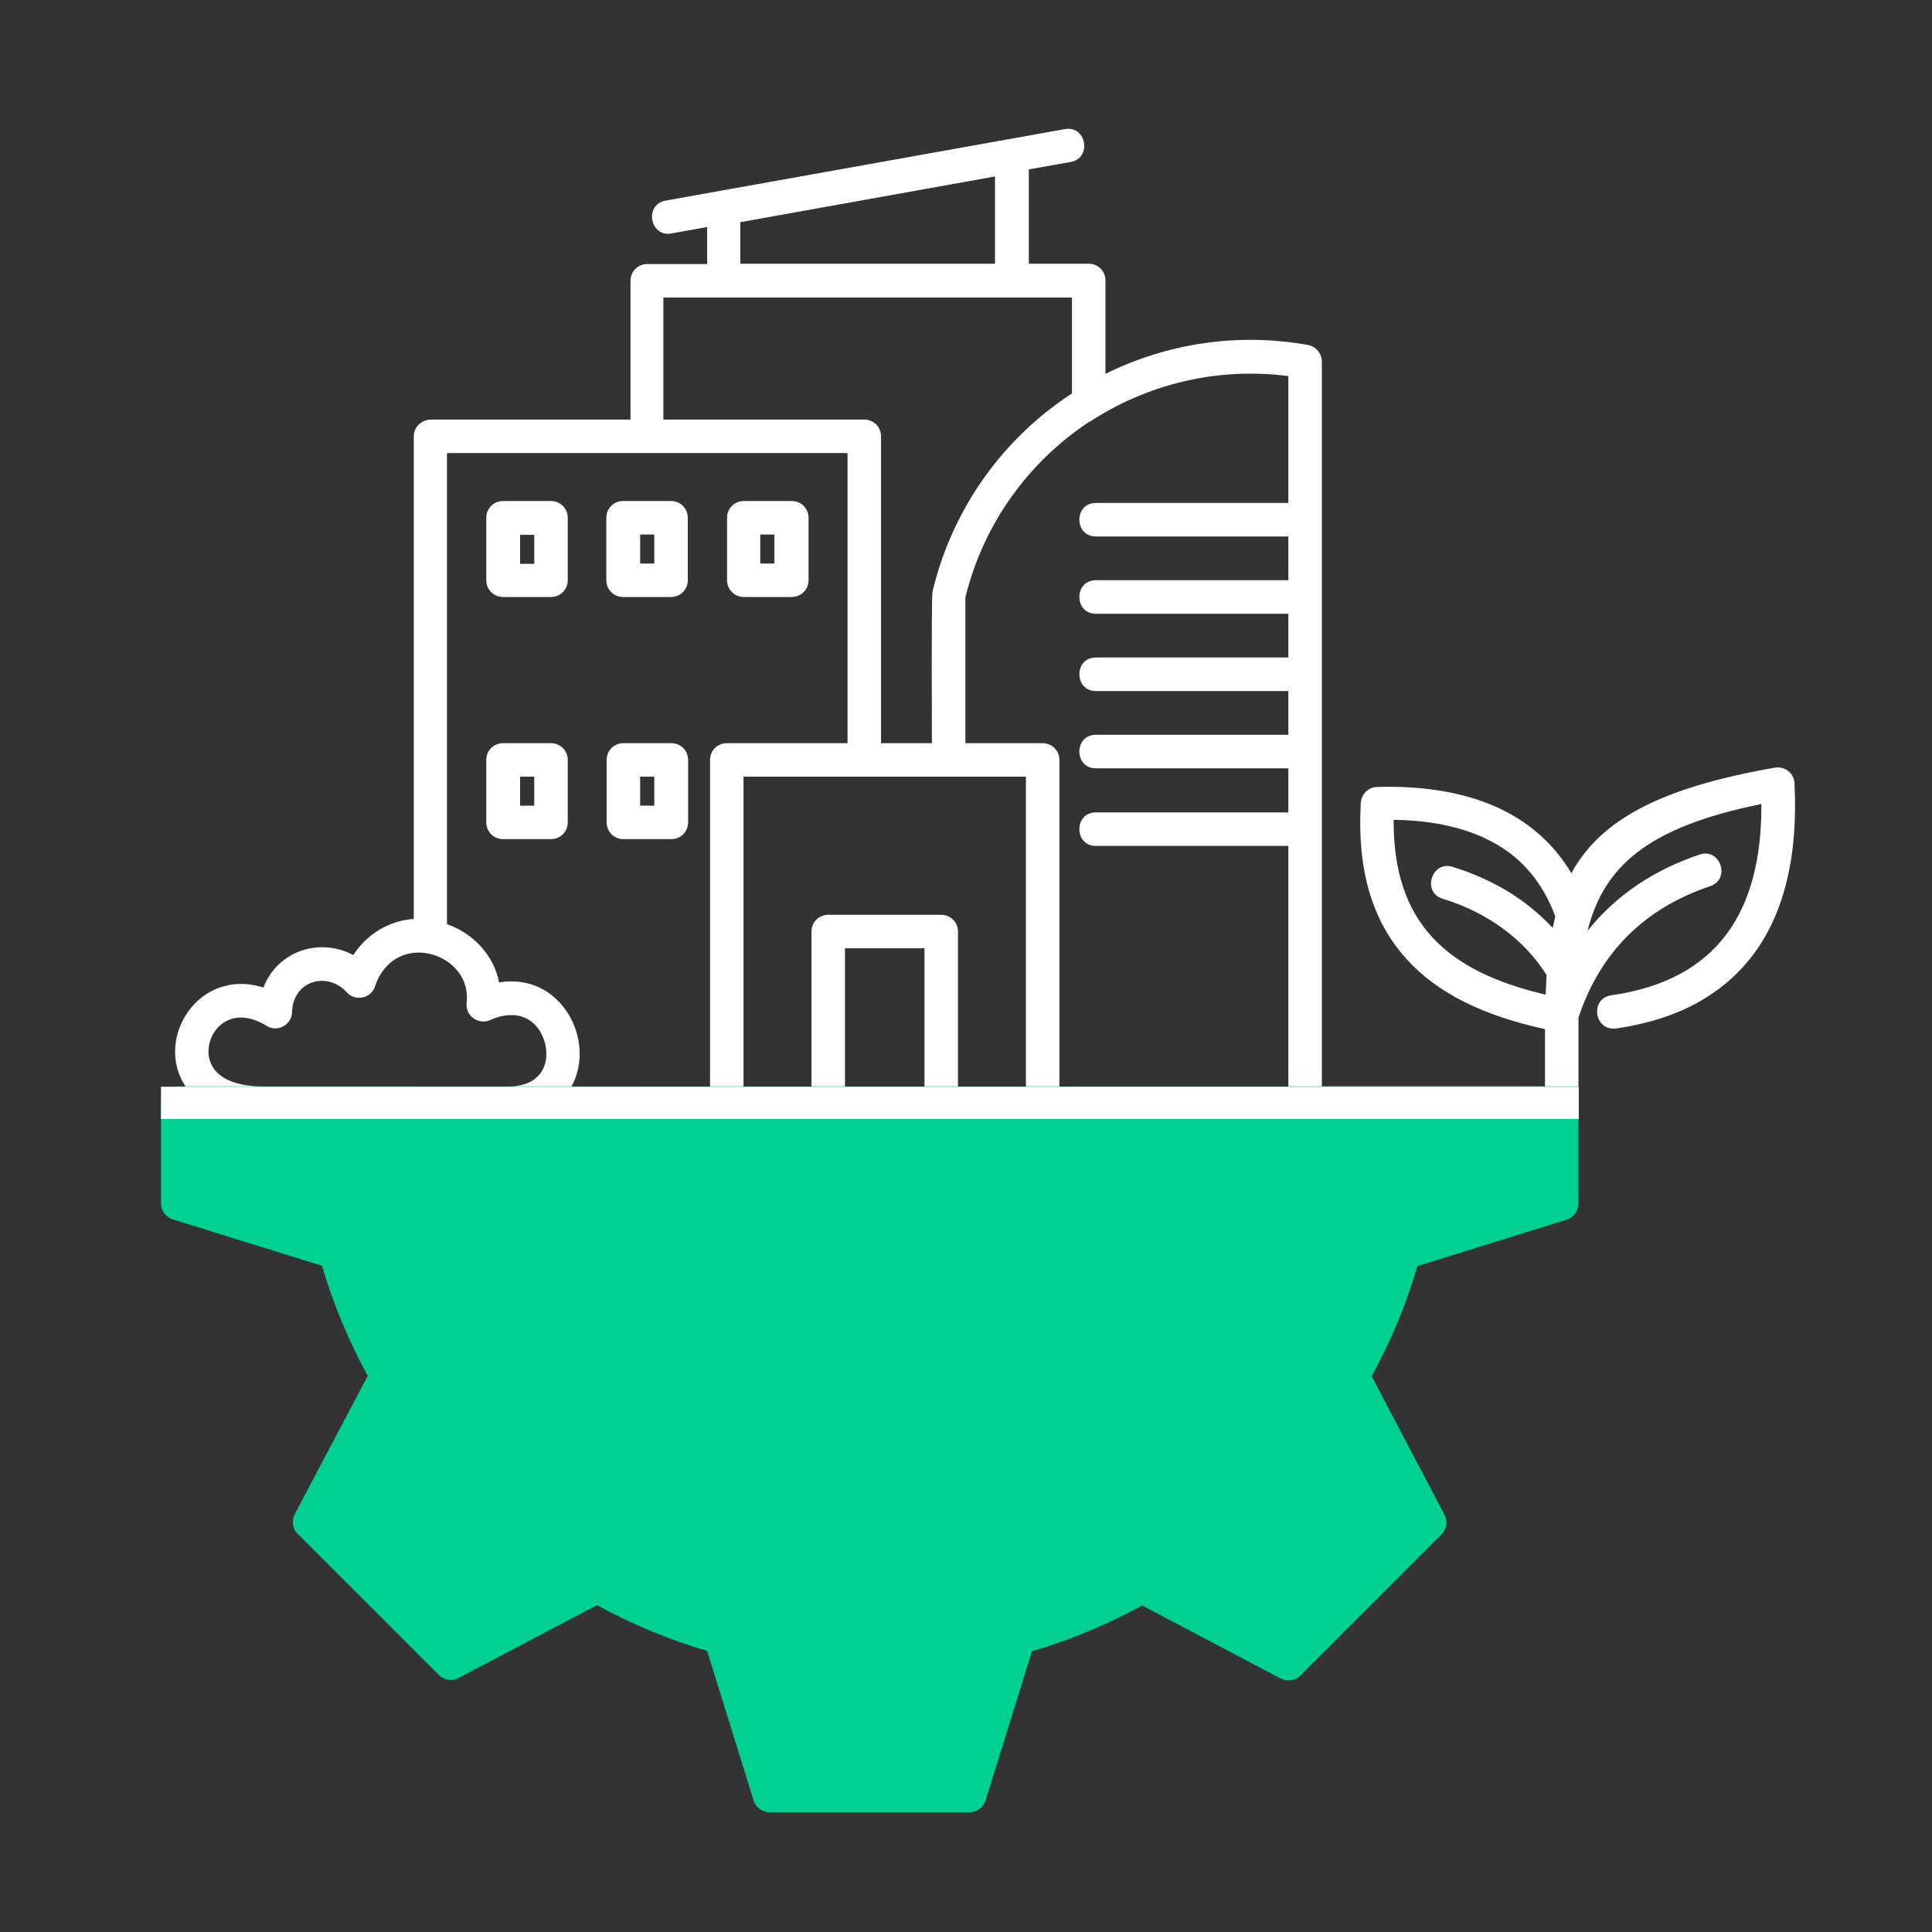
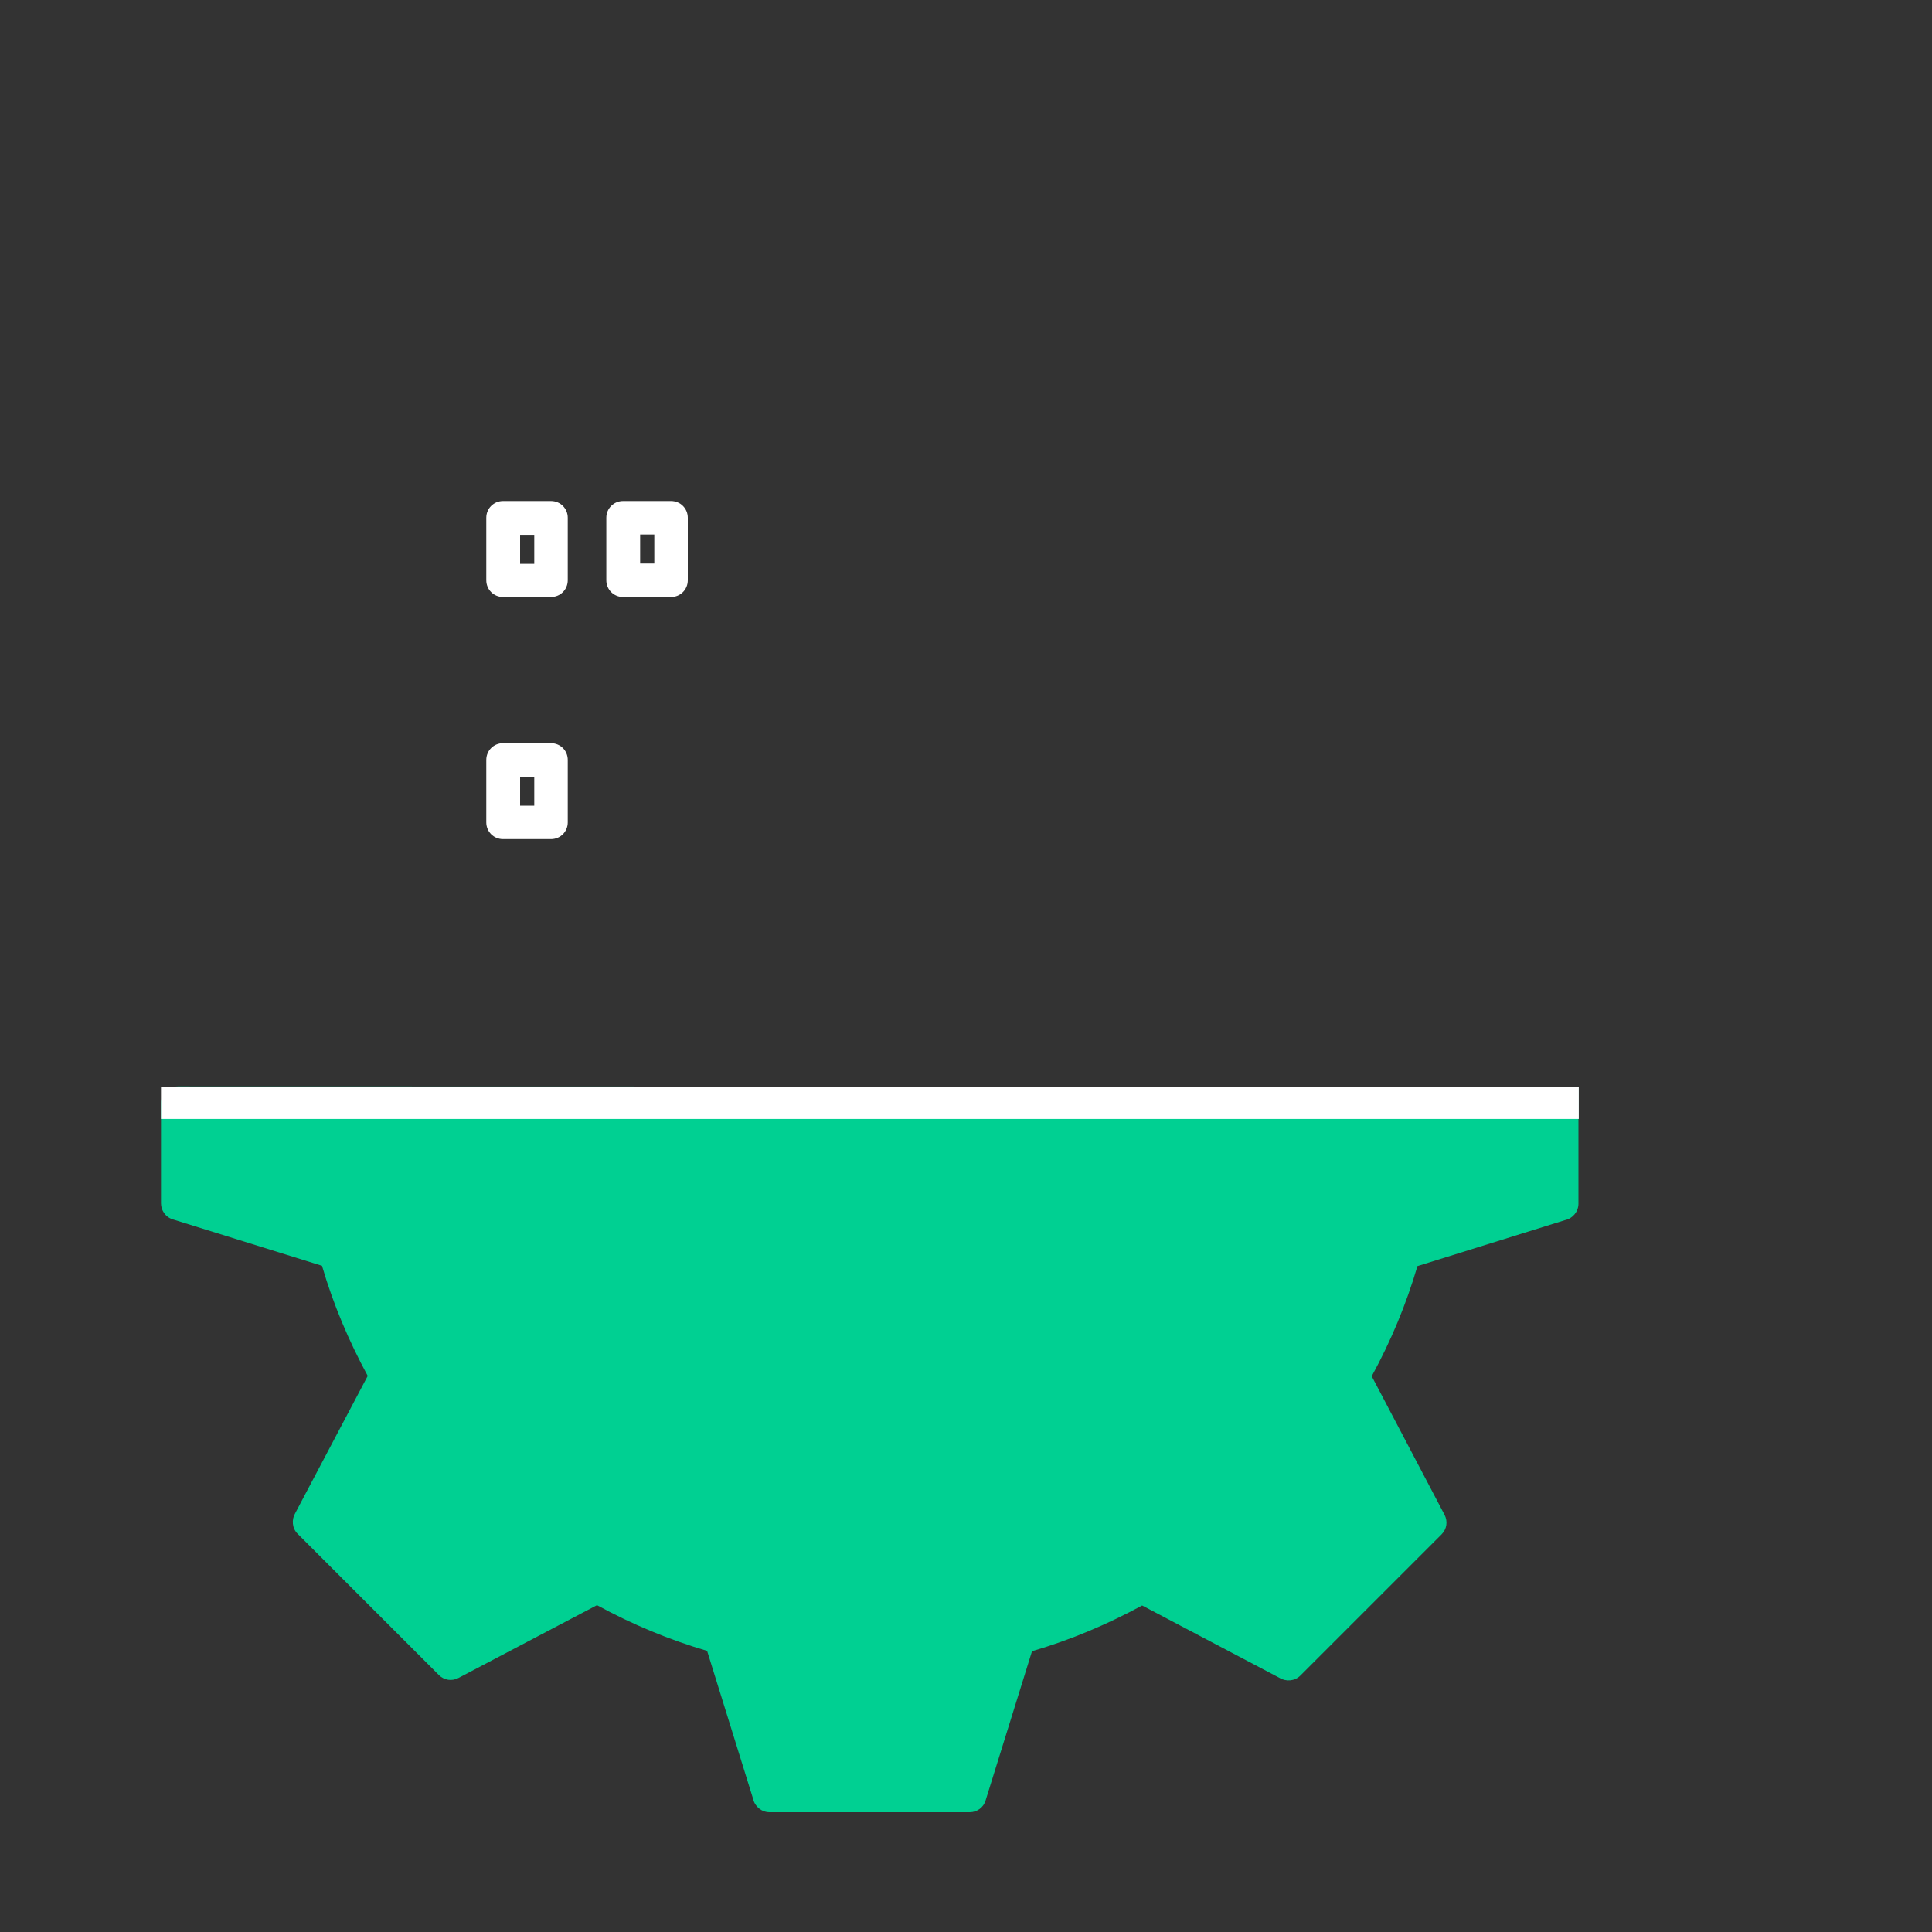
<svg xmlns="http://www.w3.org/2000/svg" width="60" height="60" viewBox="0 0 60 60" fill="none">
  <rect x="0" y="0" width="60" height="60" fill="#333333" stroke="none" />
  <path fill-rule="evenodd" clip-rule="evenodd" d="M5.76 33.74H5.52C5.23 33.74 5 33.97 5 34.26V37.37C5 37.59 5.14 37.8 5.37 37.87L10 39.31C10.35 40.51 10.83 41.64 11.42 42.73L9.17 46.99C9.05 47.19 9.07 47.46 9.24 47.63L13.63 52.02C13.79 52.18 14.03 52.22 14.24 52.11L18.54 49.85C19.64 50.45 20.77 50.92 21.96 51.27L23.39 55.87C23.44 56.1 23.65 56.28 23.9 56.28H30.12C30.34 56.28 30.55 56.13 30.61 55.91L32.05 51.28C33.25 50.93 34.38 50.45 35.47 49.86L39.74 52.11C39.94 52.23 40.21 52.21 40.38 52.04L44.77 47.65C44.93 47.49 44.97 47.25 44.86 47.04L42.6 42.74C43.2 41.64 43.67 40.51 44.02 39.32L48.61 37.89C48.84 37.84 49.02 37.63 49.02 37.38V33.75L5.76 33.74Z" fill="#00D092" />
  <path d="M17.632 16.08C17.632 15.79 17.402 15.56 17.112 15.56H15.622C15.332 15.56 15.102 15.79 15.102 16.08V18.02C15.102 18.31 15.332 18.54 15.622 18.54H17.112C17.402 18.54 17.632 18.31 17.632 18.02V16.08ZM16.592 17.51H16.152V16.61H16.592V17.51Z" fill="white" />
  <path d="M17.112 23.08H15.622C15.332 23.08 15.102 23.31 15.102 23.6V25.54C15.102 25.83 15.332 26.06 15.622 26.06H17.112C17.402 26.06 17.632 25.83 17.632 25.54V23.6C17.632 23.31 17.402 23.08 17.112 23.08ZM16.592 25.02H16.152V24.12H16.592V25.02Z" fill="white" />
-   <path d="M5.521 33.74H17.751C18.531 32.3 17.411 30.19 15.501 30.51C15.331 29.66 14.701 28.99 13.881 28.7V14.07H26.321V23.08H22.571C22.281 23.08 22.051 23.31 22.051 23.6V33.74H49.021V31.6C49.361 30.58 49.871 29.74 50.551 29.06C51.231 28.38 52.081 27.87 53.111 27.52C53.761 27.3 53.421 26.32 52.781 26.54C51.351 27.02 50.181 27.81 49.301 28.91C49.801 26.93 51.131 25.69 54.701 24.97C54.721 28.31 53.341 30.44 50.041 30.91C49.361 31.01 49.511 32.03 50.191 31.94C52.071 31.67 53.541 30.9 54.511 29.56C55.401 28.32 55.841 26.6 55.731 24.36C55.731 24.01 55.431 23.79 55.121 23.84C51.451 24.48 49.671 25.52 48.801 27.12C47.561 25.04 45.281 24.37 42.771 24.44C42.501 24.44 42.281 24.66 42.261 24.93C42.141 27.01 42.611 28.59 43.661 29.76C44.621 30.84 46.061 31.54 47.981 31.96V33.75H41.051V11.23C41.051 10.96 40.851 10.75 40.601 10.71C38.391 10.32 36.211 10.68 34.331 11.61V8.71C34.331 8.42 34.101 8.19 33.811 8.19H31.951V5.26L33.251 5.03C33.921 4.91 33.741 3.89 33.071 4.01L20.671 6.23C20.001 6.35 20.181 7.37 20.851 7.25L21.961 7.05V8.2H20.101C19.811 8.2 19.581 8.43 19.581 8.72V13.03H13.371C13.121 13.04 12.851 13.23 12.851 13.55V28.54C12.071 28.59 11.391 29.02 10.971 29.66C9.921 29.1 8.611 29.54 8.181 30.67C6.191 30.03 4.771 32.24 5.761 33.74H5.521ZM43.291 25.46C44.541 25.48 45.601 25.72 46.441 26.2C47.291 26.68 47.921 27.43 48.301 28.46C48.271 28.58 48.251 28.7 48.221 28.82C47.391 27.92 46.331 27.3 45.111 26.92C44.461 26.72 44.151 27.71 44.801 27.91C45.521 28.13 46.151 28.45 46.691 28.85C47.221 29.24 47.671 29.71 48.031 30.28C48.021 30.48 48.011 30.69 48.001 30.89C44.931 30.17 43.261 28.67 43.281 25.46H43.291ZM28.711 33.74H26.241V29.45H28.711V33.74ZM31.861 33.74H29.751V28.93C29.751 28.64 29.521 28.41 29.231 28.41H25.721C25.431 28.41 25.201 28.64 25.201 28.93V33.74H23.091V24.12H31.861V33.74ZM33.841 13.1C35.611 11.94 37.781 11.39 40.011 11.68V15.62H34.031C33.351 15.62 33.351 16.66 34.031 16.66H40.011V18.02H34.031C33.351 18.02 33.351 19.06 34.031 19.06H40.011V20.42H34.031C33.351 20.42 33.351 21.46 34.031 21.46H40.011V22.82H34.031C33.351 22.82 33.351 23.86 34.031 23.86H40.011V25.23H34.031C33.351 25.23 33.351 26.27 34.031 26.27H40.011V33.74C37.641 33.74 35.271 33.74 32.901 33.74V23.6C32.901 23.31 32.671 23.08 32.381 23.08H29.981V18.55C30.551 16.23 31.971 14.32 33.841 13.09V13.1ZM22.991 6.9L30.901 5.48V8.19H22.991V6.89V6.9ZM20.601 9.24H31.421H33.291V12.22C31.191 13.58 29.581 15.76 28.961 18.37C28.921 18.52 28.941 22.56 28.941 23.08H27.361V13.55C27.361 13.26 27.131 13.03 26.841 13.03H20.601V9.24ZM8.281 31.86C8.621 32.07 9.061 31.83 9.071 31.43C9.091 30.47 10.151 30.14 10.771 30.82C11.041 31.11 11.531 31.01 11.651 30.62C11.751 30.31 11.931 30.05 12.171 29.86C13.091 29.15 14.641 29.89 14.491 31.14C14.441 31.53 14.841 31.84 15.221 31.68C15.821 31.41 16.291 31.52 16.581 31.79C17.161 32.34 17.231 33.74 15.791 33.74H8.171C7.251 33.74 6.761 33.45 6.571 33.07C6.191 32.33 6.971 31.05 8.281 31.86Z" fill="white" />
  <path d="M20.84 18.54C21.13 18.54 21.36 18.31 21.36 18.02V16.08C21.36 15.79 21.13 15.56 20.84 15.56H19.35C19.06 15.56 18.83 15.79 18.83 16.08V18.02C18.83 18.31 19.06 18.54 19.35 18.54H20.84ZM19.88 16.6H20.32V17.5H19.88V16.6Z" fill="white" />
-   <path d="M23.1 18.54H24.59C24.88 18.54 25.11 18.31 25.11 18.02V16.08C25.11 15.79 24.88 15.56 24.59 15.56H23.1C22.81 15.56 22.58 15.79 22.58 16.08V18.02C22.58 18.31 22.81 18.54 23.1 18.54ZM23.61 16.6H24.05V17.5H23.61V16.6Z" fill="white" />
-   <path d="M18.84 25.54C18.84 25.83 19.07 26.06 19.36 26.06H20.85C21.14 26.06 21.37 25.83 21.37 25.54V23.6C21.37 23.31 21.14 23.08 20.85 23.08H19.36C19.07 23.08 18.84 23.31 18.84 23.6V25.54ZM19.88 24.12H20.32V25.02H19.88V24.12Z" fill="white" />
  <path d="M5 34.25H49.03" stroke="white" stroke-miterlimit="10" />
</svg>